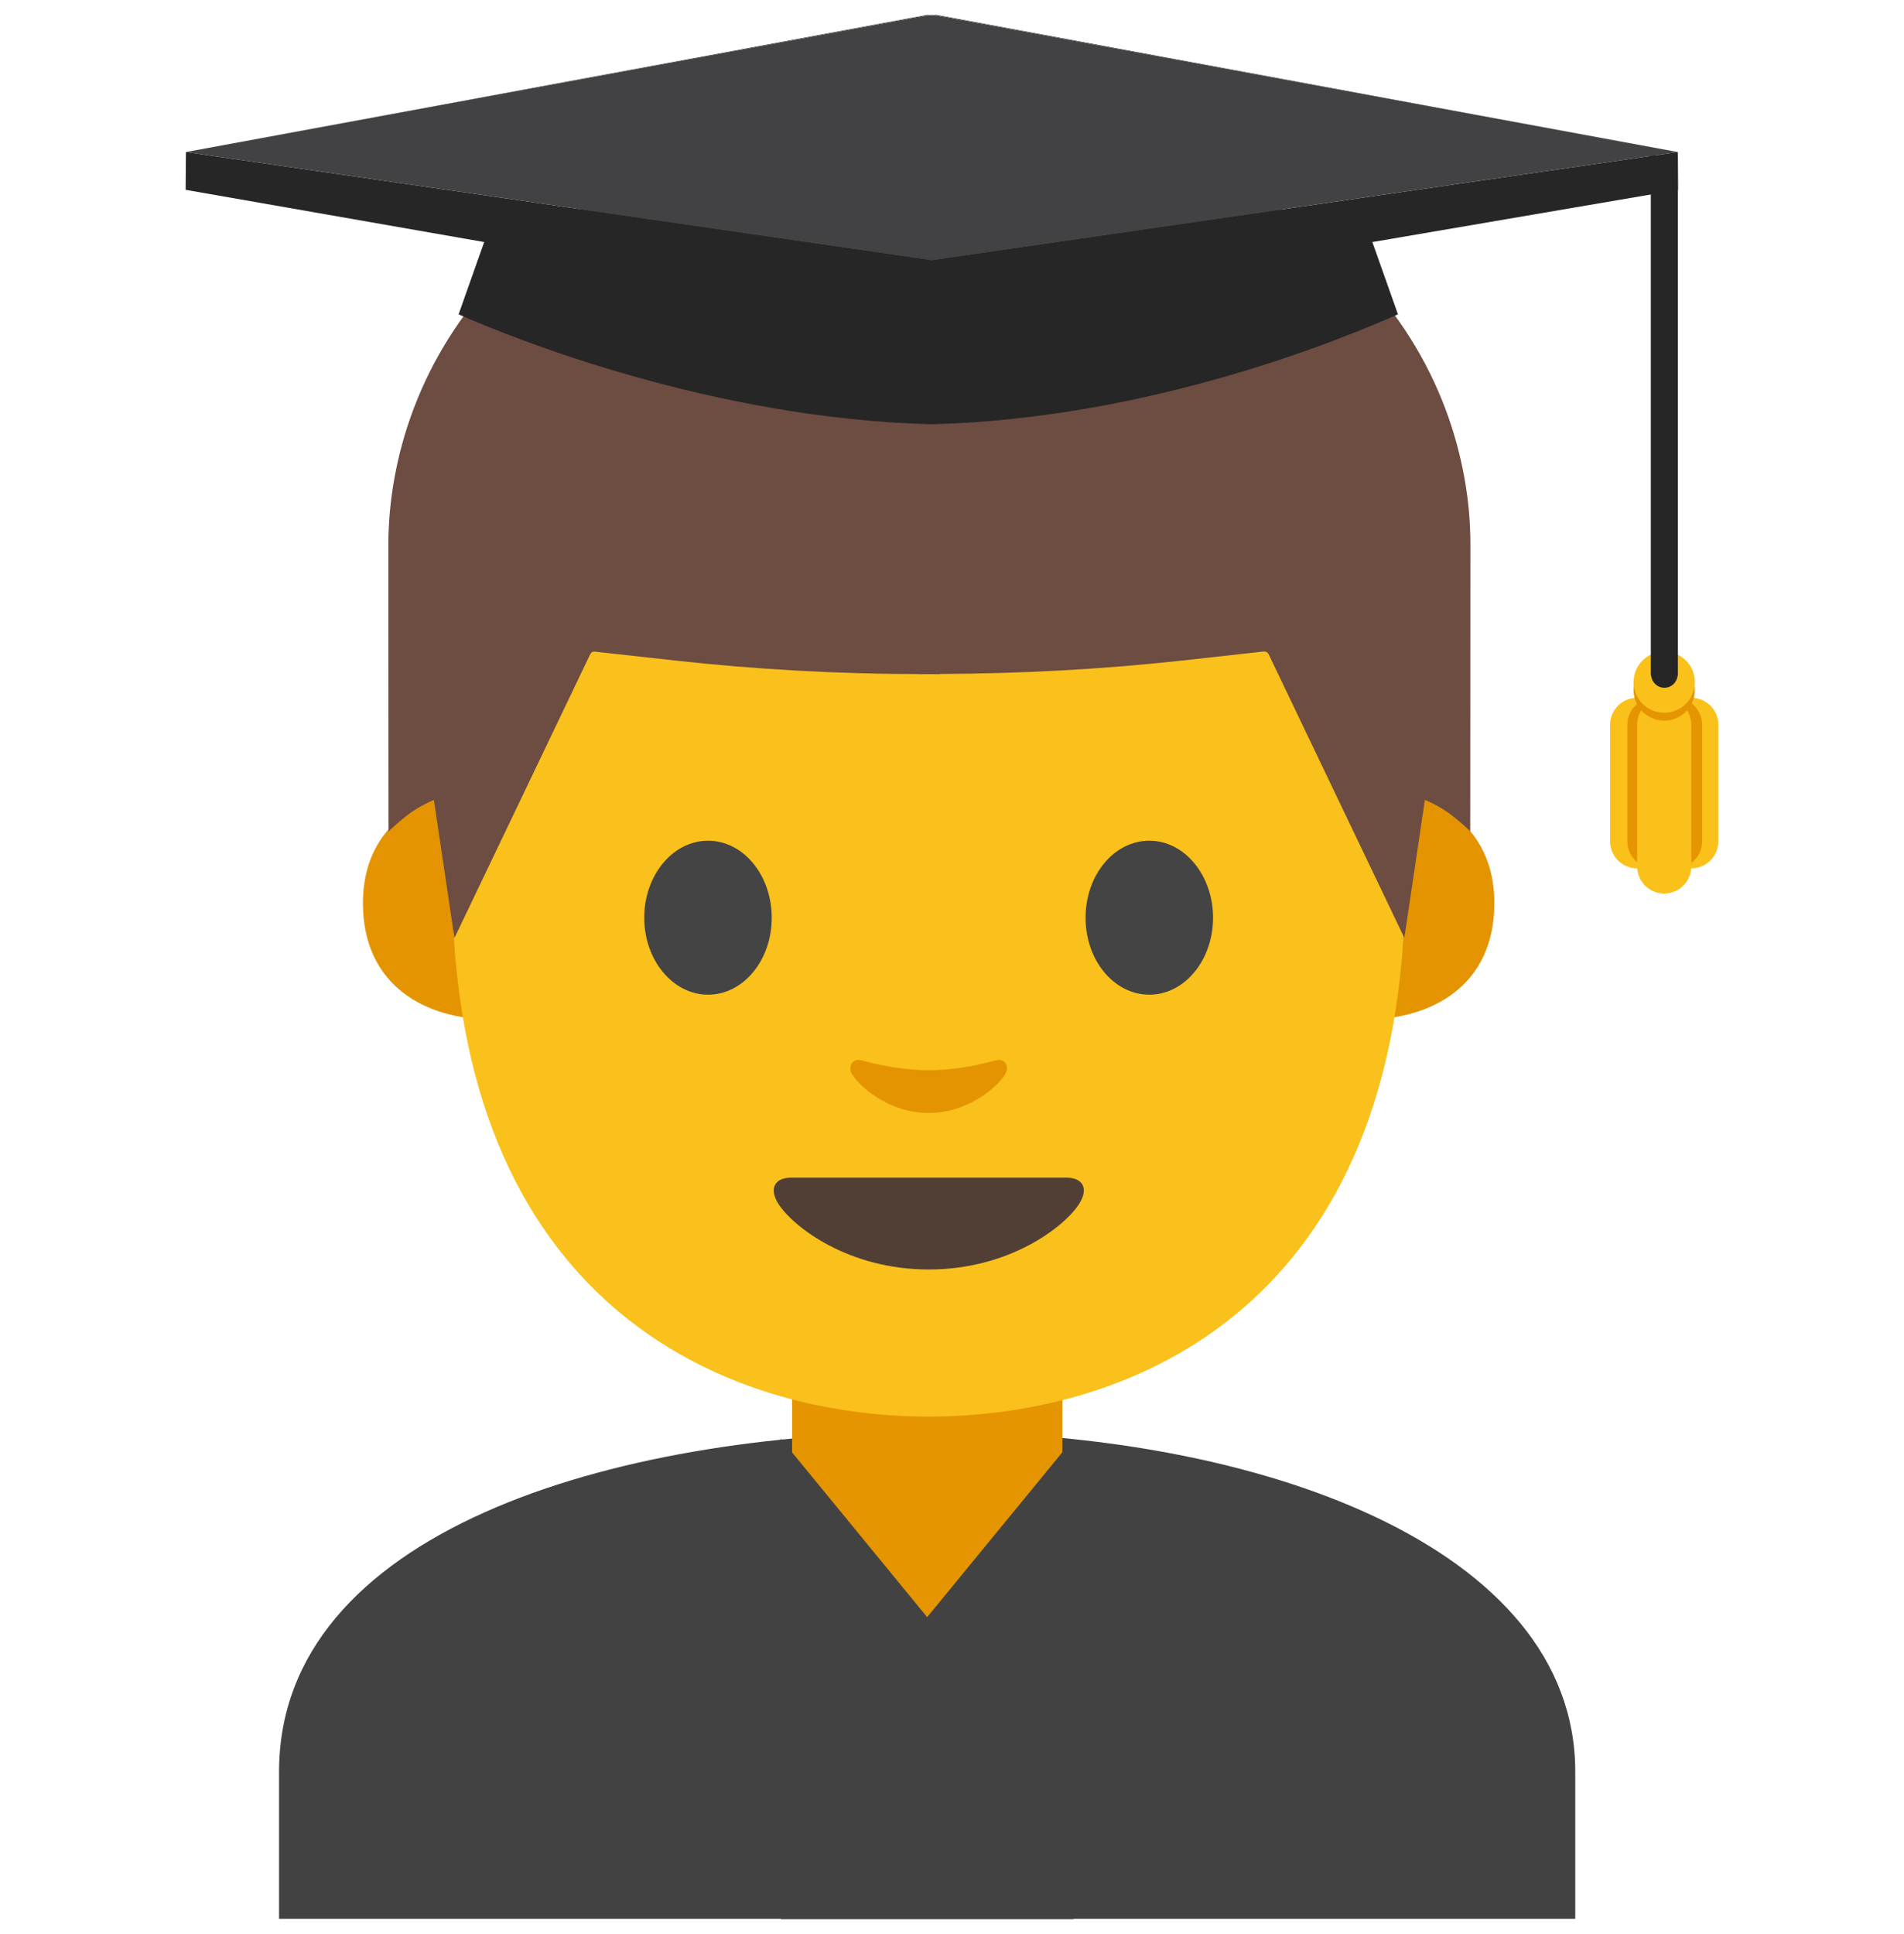
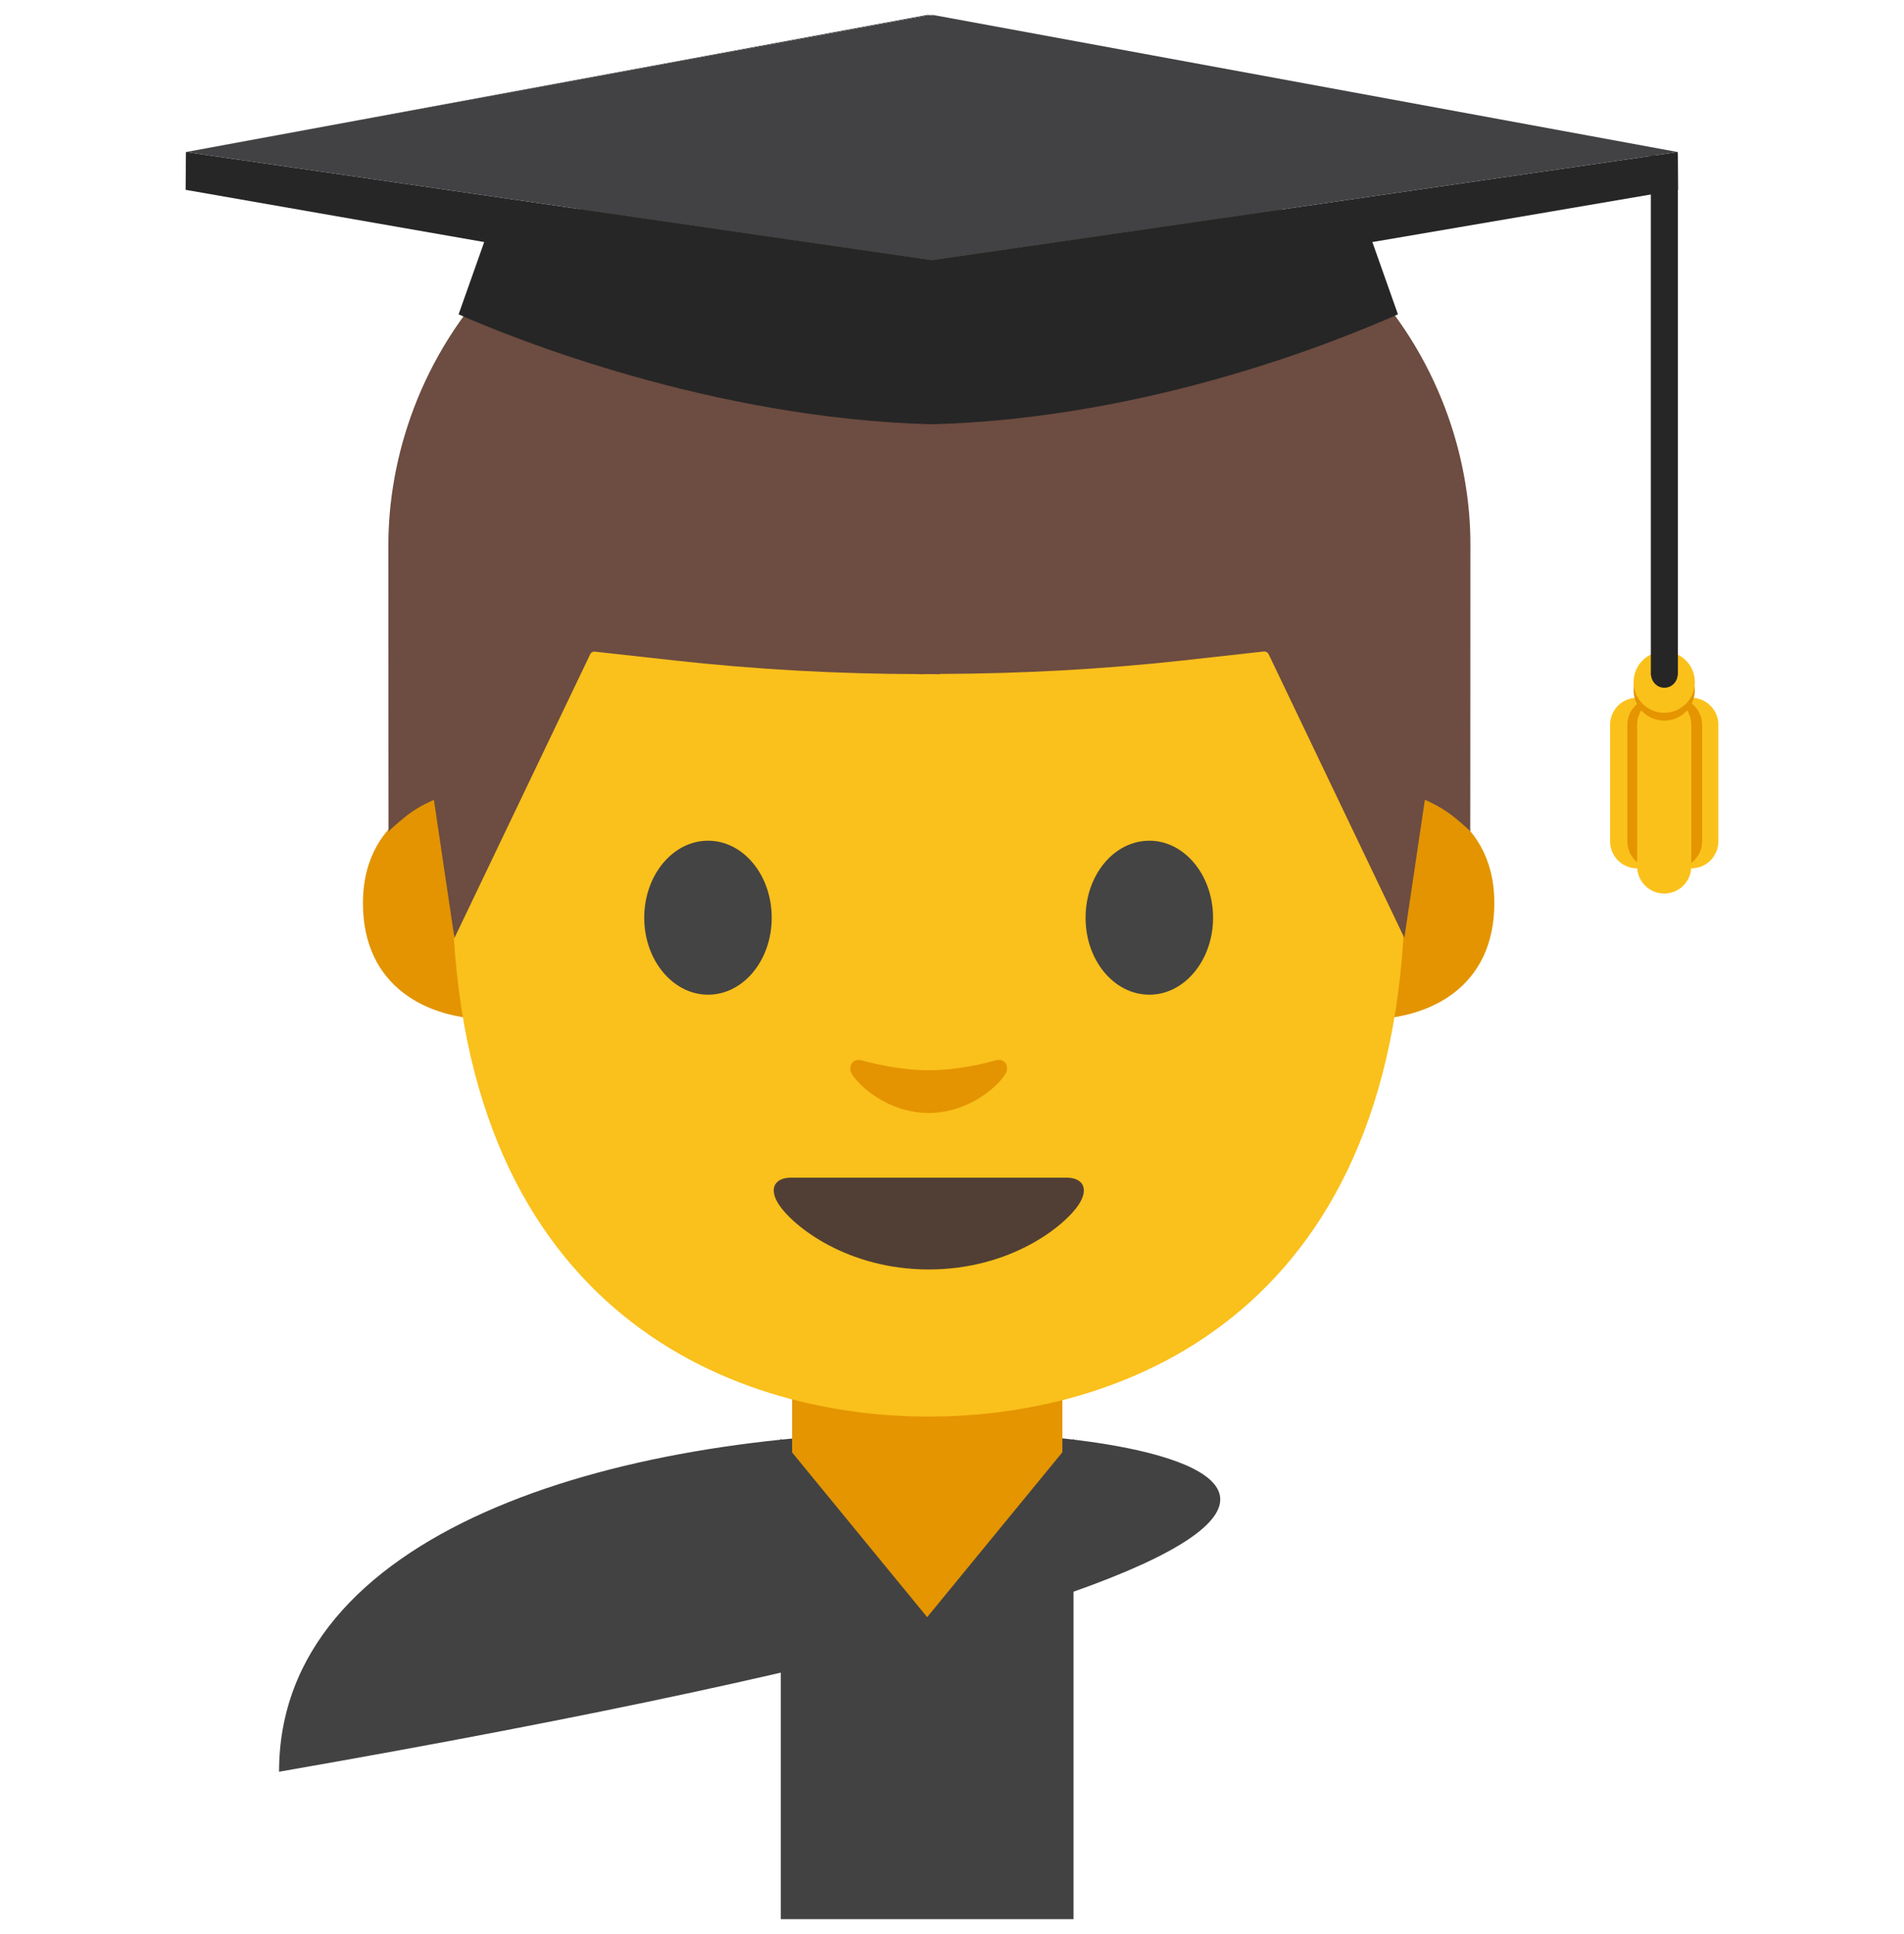
<svg xmlns="http://www.w3.org/2000/svg" width="64" height="65" viewBox="0 0 64 65" fill="none">
  <g clip-path="url(#clip0_962_75426)">
-     <path d="M9.38 59.545V64.49H52.95V59.545C52.95 51.96 42.255 48.11 31.33 48.125C20.47 48.14 9.38 51.515 9.38 59.545Z" fill="#424242" />
+     <path d="M9.38 59.545V64.49V59.545C52.95 51.96 42.255 48.11 31.33 48.125C20.47 48.14 9.38 51.515 9.38 59.545Z" fill="#424242" />
    <path d="M31.165 45.625H26.625V50.42C26.625 52.59 28.475 54.35 30.755 54.35H31.58C33.86 54.35 35.71 52.59 35.71 50.42V45.625H31.165Z" fill="#E49500" />
    <path d="M36.085 64.5H26.245V48.35L31.165 54.35L36.085 48.35V64.5Z" fill="#424242" />
    <path d="M47.285 26.67C47.285 26.67 50.23 27.18 50.23 30.355C50.23 33.155 48.08 34.26 45.93 34.26V26.67H47.285ZM15.145 26.67C15.145 26.67 12.2 27.18 12.2 30.355C12.2 33.155 14.35 34.26 16.5 34.26V26.67H15.145Z" fill="#E39400" />
    <path d="M31.215 5.885C18.515 5.885 15.195 15.73 15.195 29.56C15.195 43.9 24.41 47.61 31.215 47.61C37.92 47.61 47.235 44.01 47.235 29.56C47.24 15.73 43.915 5.885 31.215 5.885Z" fill="#FAC01B" />
    <path d="M25.94 30.845C25.94 32.275 24.985 33.43 23.8 33.43C22.62 33.43 21.655 32.27 21.655 30.845C21.655 29.415 22.615 28.255 23.8 28.255C24.985 28.255 25.94 29.41 25.94 30.845ZM36.49 30.845C36.49 32.275 37.445 33.43 38.635 33.43C39.815 33.43 40.775 32.27 40.775 30.845C40.775 29.415 39.815 28.255 38.635 28.255C37.445 28.255 36.49 29.41 36.49 30.845Z" fill="#444444" />
    <path d="M35.855 39.58H26.585C26.055 39.58 25.825 39.935 26.175 40.475C26.665 41.225 28.495 42.665 31.22 42.665C33.945 42.665 35.775 41.225 36.265 40.475C36.615 39.935 36.385 39.58 35.855 39.58Z" fill="#513F35" />
    <path d="M33.455 35.64C32.665 35.865 31.845 35.97 31.215 35.97C30.585 35.97 29.765 35.86 28.975 35.64C28.64 35.545 28.505 35.865 28.625 36.075C28.875 36.515 29.885 37.405 31.215 37.405C32.545 37.405 33.555 36.515 33.805 36.075C33.925 35.86 33.795 35.54 33.455 35.64Z" fill="#E39400" />
    <path d="M31.6 4.08C31.6 4.08 31.35 4.07 31.245 4.075C31.14 4.075 30.89 4.08 30.89 4.08C17.185 4.345 13.055 12.59 13.055 18.305C13.055 23.86 13.06 27.945 13.06 27.945C13.06 27.945 13.28 27.72 13.68 27.405C14.11 27.07 14.585 26.885 14.585 26.885L15.275 31.525L19.84 21.985C19.87 21.925 19.93 21.89 19.995 21.9L22.7 22.2C25.42 22.5 28.155 22.65 30.885 22.655V22.66C31.005 22.66 31.12 22.655 31.24 22.655C31.36 22.655 31.475 22.66 31.595 22.66V22.65C34.325 22.64 37.06 22.495 39.78 22.195L42.485 21.895C42.55 21.89 42.61 21.925 42.64 21.98L47.205 31.52L47.895 26.88C47.895 26.88 48.37 27.07 48.8 27.4C49.205 27.715 49.42 27.94 49.42 27.94C49.42 27.94 49.425 23.86 49.425 18.3C49.435 12.59 45.305 4.345 31.6 4.08Z" fill="#6D4C41" />
    <path d="M31.18 0.5L6.25 5.11L31.245 0.51L31.18 0.5Z" fill="#262626" />
    <path d="M31.32 0.505L31.305 0.5L31.245 0.51L31.32 0.525V0.505Z" fill="#424143" />
-     <path d="M31.46 0.5L56.395 5.11L31.4 0.51L31.46 0.5Z" fill="#262626" />
    <path d="M56.405 6.38L56.395 5.11L31.34 8.74H31.31L6.25 5.11L6.24 6.38L16.275 8.135L15.415 10.565C17.255 11.375 23.92 14.065 31.32 14.26C38.72 14.06 45.15 11.375 46.99 10.565L46.13 8.135L56.405 6.38Z" fill="#262626" />
    <path d="M31.32 0.505L31.34 0.5L31.4 0.51L31.32 0.525V0.505Z" fill="#424143" />
    <path d="M31.4 0.51L31.32 0.525L31.245 0.51L6.25 5.11L31.305 8.74L31.32 8.735L31.34 8.74L56.395 5.11L31.4 0.51Z" fill="#424143" />
    <path d="M56.85 23.45C56.345 23.45 55.94 23.86 55.94 24.36V28.275C55.94 28.517 56.036 28.748 56.207 28.919C56.377 29.089 56.609 29.185 56.85 29.185C57.092 29.185 57.323 29.089 57.494 28.919C57.664 28.748 57.76 28.517 57.76 28.275V24.36C57.76 23.86 57.355 23.45 56.85 23.45ZM55.03 23.45C54.525 23.45 54.12 23.86 54.12 24.36V28.275C54.12 28.517 54.216 28.748 54.387 28.919C54.557 29.089 54.789 29.185 55.03 29.185C55.272 29.185 55.503 29.089 55.674 28.919C55.844 28.748 55.94 28.517 55.94 28.275V24.36C55.94 23.86 55.535 23.45 55.03 23.45Z" fill="#FBC11B" />
    <path d="M55.61 23.45C55.105 23.45 54.7 23.86 54.7 24.36V28.275C54.7 28.517 54.796 28.748 54.967 28.919C55.137 29.089 55.369 29.185 55.61 29.185C55.852 29.185 56.083 29.089 56.254 28.919C56.424 28.748 56.52 28.517 56.52 28.275V24.36C56.52 23.86 56.115 23.45 55.61 23.45Z" fill="#E49500" />
    <path d="M56.305 23.45C55.8 23.45 55.395 23.86 55.395 24.36V28.275C55.395 28.78 55.805 29.185 56.305 29.185C56.805 29.185 57.215 28.775 57.215 28.275V24.36C57.215 23.86 56.81 23.45 56.305 23.45Z" fill="#E49500" />
    <path d="M55.94 23.45C55.435 23.45 55.03 23.86 55.03 24.36V29.12C55.03 29.361 55.126 29.593 55.296 29.764C55.467 29.934 55.698 30.03 55.94 30.03C56.181 30.03 56.413 29.934 56.583 29.764C56.754 29.593 56.85 29.361 56.85 29.12V24.36C56.85 23.86 56.445 23.45 55.94 23.45Z" fill="#FBC11B" />
    <path d="M55.94 24.22C56.509 24.22 56.97 23.759 56.97 23.19C56.97 22.621 56.509 22.16 55.94 22.16C55.371 22.16 54.91 22.621 54.91 23.19C54.91 23.759 55.371 24.22 55.94 24.22Z" fill="#E49500" />
    <path d="M55.94 23.955C56.509 23.955 56.97 23.494 56.97 22.925C56.97 22.356 56.509 21.895 55.94 21.895C55.371 21.895 54.91 22.356 54.91 22.925C54.91 23.494 55.371 23.955 55.94 23.955Z" fill="#FBC11B" />
    <path d="M55.49 5.225V22.7H55.5C55.52 22.93 55.71 23.115 55.945 23.115C56.18 23.115 56.37 22.935 56.39 22.7H56.4V5.225H55.49Z" fill="#262626" />
  </g>
  <defs>
    <clipPath id="clip0_962_75426">
      <rect width="64" height="64" fill="white" transform="translate(0 0.5)" />
    </clipPath>
  </defs>
</svg>